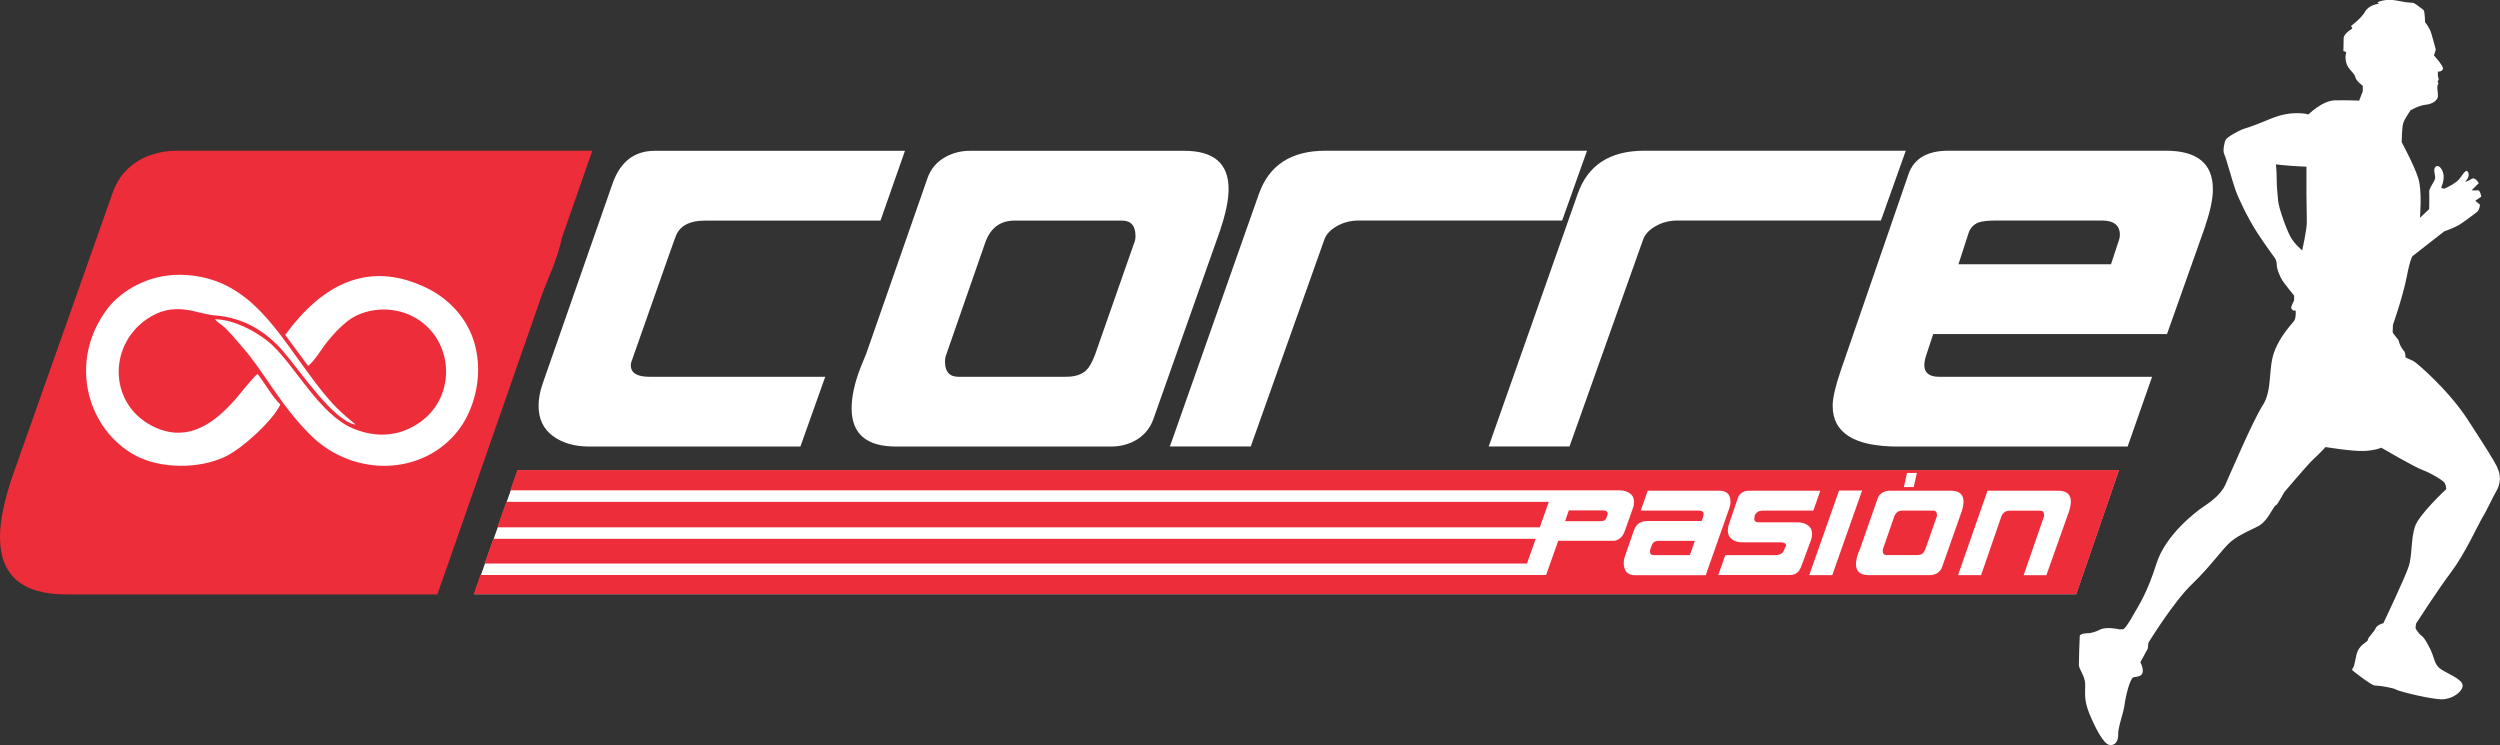
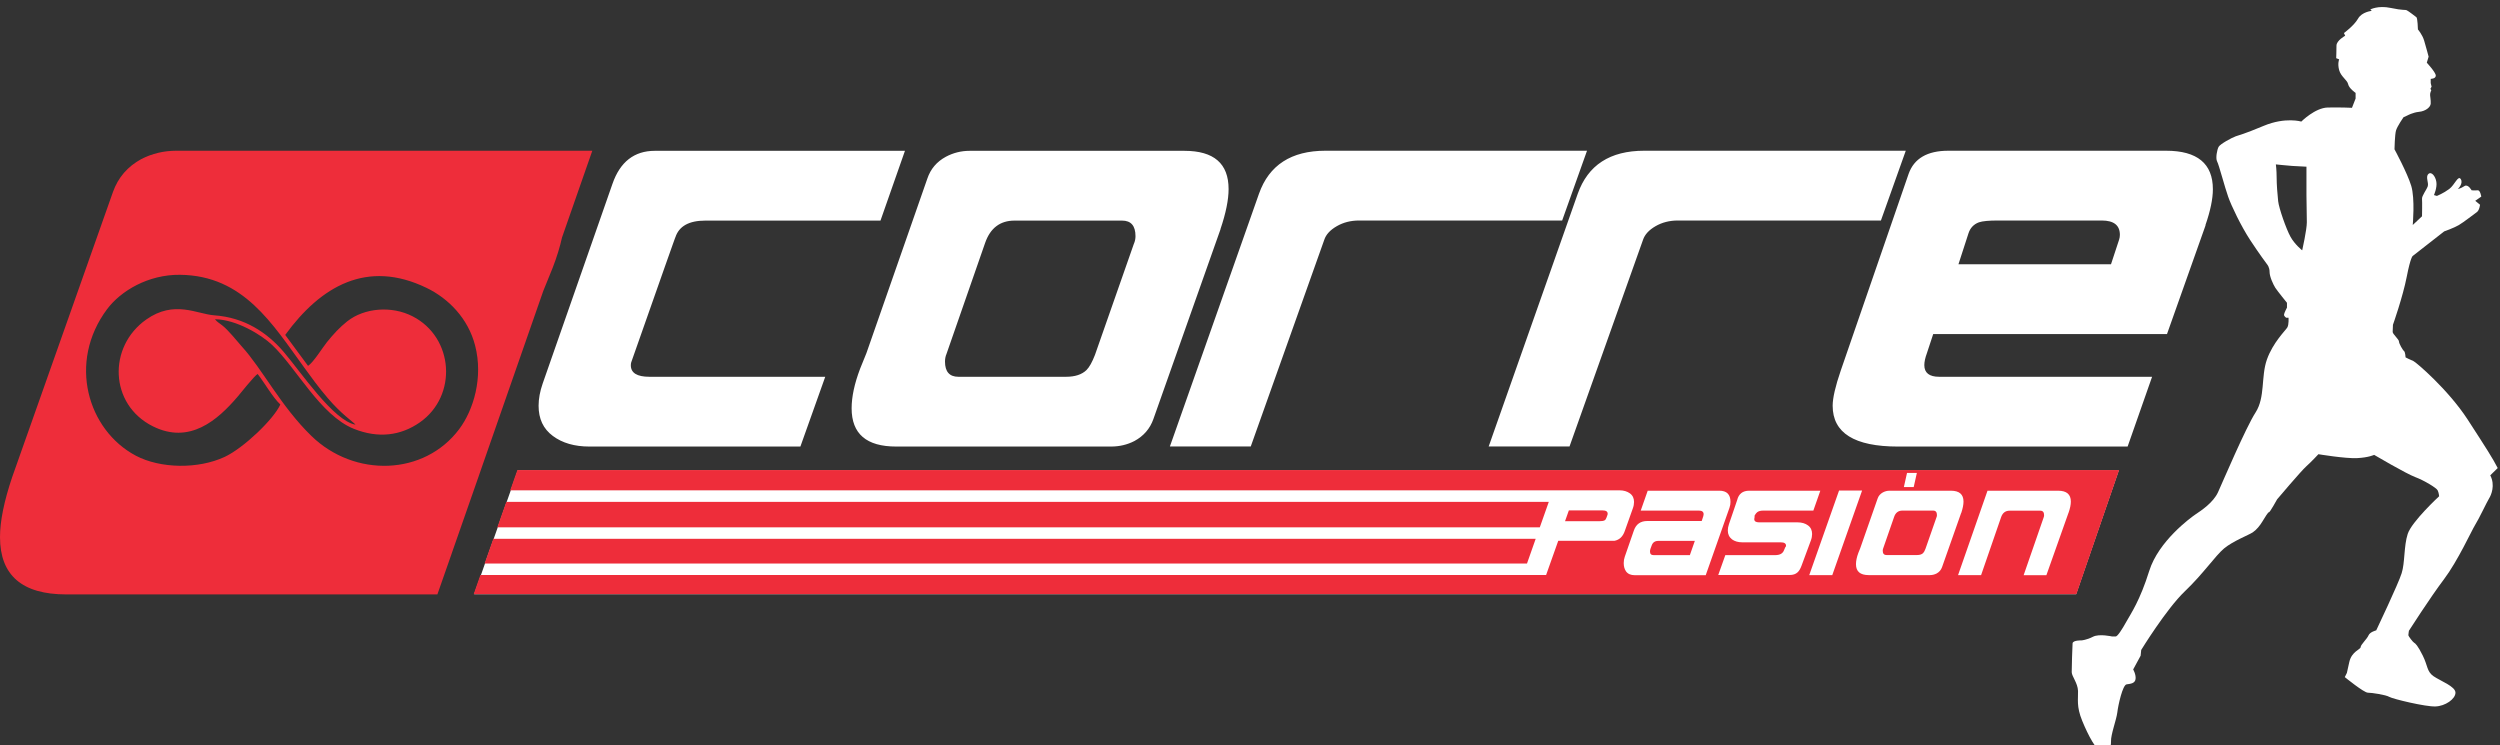
<svg xmlns="http://www.w3.org/2000/svg" id="Layer_2" data-name="Layer 2" viewBox="0 0 261.56 77.96">
  <rect x="0" y="0" width="261.56" height="77.96" fill="#333333" stroke="none" />
  <defs>
    <style>
      .cls-1 {
        fill: #fff;
      }

      .cls-1, .cls-2 {
        fill-rule: evenodd;
      }

      .cls-2 {
        fill: #ee2d3a;
      }
    </style>
  </defs>
  <g id="Layer_1-2" data-name="Layer 1">
    <polygon class="cls-1" points="221.68 49.2 54.18 49.2 49.61 62.17 217.21 62.17 221.68 49.2" />
-     <polygon class="cls-1" points="14.36 23.07 8.21 34.63 7.49 52.32 32.16 55.93 45.33 52.08 53.17 37.94 50.91 21.36 14.36 23.07" />
    <path class="cls-2" d="m216.41,53.68h0c.17-.48.25-.88.25-1.2,0-.76-.44-1.14-1.33-1.14h-7.39l-3.08,8.83h2.41l2.1-6.08c.16-.44.45-.66.89-.66h3.2c.27,0,.4.16.4.47,0,.07-.01.15-.04.22l-2.1,6.06h2.38l2.3-6.49Zm-16.89-4.2h0l-.33,1.48h1.03l.33-1.48h-1.03Zm3.09,4.63h0c.03-.07.04-.15.04-.22,0-.31-.13-.47-.4-.47h-3.21c-.43,0-.72.22-.87.66l-1.15,3.31c-.03.07-.04.15-.04.23,0,.3.13.45.4.45h3.21c.27,0,.47-.07.61-.2.09-.09.17-.24.25-.45l1.16-3.32Zm2.58-.43h0c.16-.48.24-.88.24-1.2,0-.76-.44-1.14-1.32-1.14h-6.41c-.25,0-.49.06-.71.18-.27.15-.46.37-.55.65l-1.82,5.2-.19.47c-.17.45-.25.85-.25,1.19,0,.76.44,1.14,1.33,1.14h6.41c.25,0,.48-.06.7-.17.27-.15.46-.37.56-.65l2-5.67Zm-10.37-2.36h-2.41l-3.12,8.85h2.41l3.12-8.85Zm-4.35.02h-7.46c-.68,0-1.1.33-1.26.98-.01.06-.3.9-.86,2.52-.08.24-.12.46-.12.66,0,.4.15.7.44.93.27.2.63.31,1.07.31h4.02c.38,0,.56.12.56.35,0,.03,0,.06-.01.09-.03-.01-.1.12-.21.41-.13.33-.44.49-.91.49h-5.22l-.74,2.08h7.46c.36,0,.64-.09.84-.28.16-.14.3-.38.42-.71.43-1.15.75-2.02.97-2.62.09-.24.13-.47.13-.68,0-.39-.14-.69-.43-.9-.28-.21-.65-.32-1.1-.32h-4.02c-.33,0-.5-.11-.5-.33,0-.04,0-.08.02-.12,0,0,.01-.04.01-.13s0-.14.02-.16c.1-.16.18-.27.27-.33.15-.11.36-.16.63-.16h5.23l.73-2.08Zm-13.16,5.25h-3.81c-.35,0-.58.16-.69.47l-.14.38c-.03.1-.04.19-.04.27,0,.25.13.37.38.37h3.79l.52-1.49Zm3.64-3.49h0c.07-.18.1-.38.1-.59,0-.78-.39-1.17-1.17-1.17h-7.49l-.73,2.08h6.08c.33,0,.5.13.5.38,0,.06-.01.12-.03.19l-.17.52h-5.69c-.71,0-1.18.33-1.41,1l-.95,2.74c-.07.2-.11.42-.11.66,0,.35.08.63.24.87.2.27.5.4.91.4h7.43l2.49-7.07Zm-12.76.74h0s.01-.06.01-.09c0-.24-.18-.35-.55-.35h-3.51l-.4,1.13h3.59c.26,0,.44-.03.55-.09.09-.05.15-.15.2-.29l.11-.31Zm-7.09,1.33h0l.94-2.66H52.97l-.94,2.66h109.09Zm-1.34,3.79h0l.91-2.59H51.61l-.91,2.59h109.08Zm61.95-9.78l-4.47,12.98H49.56l.7-2h110.7s.8,0,.8,0l1.27-3.58h5.89c.51-.1.87-.44,1.07-1.02l.84-2.36c.09-.24.13-.47.13-.68,0-.39-.14-.69-.43-.9-.29-.21-.65-.32-1.1-.32h-2.11s-113.94,0-113.94,0l.75-2.12h167.58Z" />
    <path class="cls-1" d="m221.71,25.07h0c.05-.15.08-.32.08-.5,0-1-.63-1.5-1.9-1.5h-10.87c-.93,0-1.59.06-1.98.19-.54.2-.91.59-1.09,1.15l-1.05,3.24h15.96l.85-2.58Zm9.05-1.51h0l-4.04,11.39h-24.46l-.66,2c-.18.49-.27.91-.27,1.25,0,.81.52,1.22,1.55,1.22h22.28l-2.56,7.3h-24.03c-4.55,0-6.83-1.42-6.83-4.27,0-.8.28-2.03.85-3.69l7.1-20.58c.57-1.6,1.95-2.41,4.15-2.41h22.79c3.26,0,4.89,1.35,4.89,4.03,0,1-.26,2.26-.78,3.76Zm-31.37-7.79h-27.37c-3.57,0-5.89,1.5-6.95,4.5l-9.32,26.44h8.46l7.69-21.62c.18-.54.61-1.02,1.3-1.42.69-.4,1.47-.6,2.35-.6h21.24l2.6-7.3Zm-33.35,0h0l-2.6,7.3h-21.24c-.88,0-1.66.2-2.35.6-.69.4-1.12.87-1.3,1.42l-7.69,21.62h-8.46l9.32-26.44c1.06-3,3.38-4.5,6.95-4.5h27.37Zm-47.4,9.71h0l-4.08,11.65c-.29.75-.58,1.28-.89,1.59-.49.47-1.2.7-2.14.7h-11.26c-.93,0-1.4-.53-1.4-1.59,0-.28.05-.56.16-.81l4.04-11.61c.54-1.55,1.57-2.33,3.07-2.33h11.26c.93,0,1.4.54,1.4,1.63,0,.26-.05.52-.16.78Zm9.05-1.51h0c.57-1.68.85-3.08.85-4.19,0-2.67-1.54-4-4.62-4h-22.48c-.88,0-1.71.21-2.48.62-.96.52-1.6,1.28-1.94,2.29l-6.37,18.25-.66,1.63c-.6,1.58-.89,2.96-.89,4.15,0,2.67,1.55,4,4.66,4h22.48c.88,0,1.7-.19,2.45-.58.96-.52,1.62-1.28,1.98-2.29l7.03-19.88Zm-43.98,22.75h-22.05c-1.55,0-2.83-.37-3.82-1.11-1-.74-1.49-1.79-1.49-3.16,0-.72.14-1.5.43-2.33l7.3-20.89c.8-2.3,2.28-3.45,4.43-3.45h26.17l-2.56,7.3h-18.32c-1.71,0-2.76.58-3.14,1.75.08-.28-1.46,4.08-4.62,13.08-.03.1-.04.21-.04.31,0,.8.65,1.2,1.94,1.2h18.4l-2.6,7.3Z" />
-     <path class="cls-1" d="m240.85,26.18h0s-.77-.61-1.21-1.41c-.45-.81-1.21-2.99-1.29-3.72-.08-.73-.16-1.78-.16-2.51s-.08-1.34-.08-1.34c0,0,1.13.12,1.7.16.57.04,1.5.08,1.5.08v2.99c0,.61.04,2.06.04,2.83s-.48,2.91-.48,2.91m20.45,22.8c-.53-1.03-1.13-1.97-3.16-5.1-2.04-3.13-5.42-6.01-5.67-6.1-.25-.09-.81-.38-.81-.38,0,0-.03-.56-.16-.66-.13-.09-.53-.78-.53-1s-.66-.78-.66-1,.03-.75.03-.75c0,0,1.03-2.91,1.44-5.01.41-2.1.63-2.19.63-2.19l3.29-2.57s1-.35,1.53-.66c.53-.31,1.6-1.16,1.88-1.35.28-.19.34-.78.34-.78l-.5-.41.63-.44s-.1-.69-.38-.66c-.28.03-.63,0-.63,0l.75-.75s-.38-.69-.75-.44c-.38.25-.69.31-.69.31,0,0,.59-.56.31-1.03-.28-.47-.63.59-1.22,1.03-.59.44-1.28.72-1.28.72l-.31-.09s.35-.78.25-1.38c-.09-.6-.53-1.13-.84-.82-.31.31.06.91-.06,1.28-.13.38-.63,1-.6,1.32.03.31,0,1.82,0,1.82l-.97.91s.25-2.76-.16-4.1c-.41-1.35-1.75-3.82-1.75-3.82,0,0,.03-1.53.16-1.97.13-.44.78-1.38.78-1.38l.41-.19s.56-.31,1.22-.38c.66-.06,1.19-.47,1.22-.85.03-.38-.09-.85-.06-1.03.03-.19.12-.37.12-.37l-.09-.16.12-.22-.09-.38v-.44s.53,0,.53-.34-.94-1.35-.94-1.35l.19-.63s-.28-1.06-.47-1.69c-.19-.63-.65-1.16-.65-1.16,0,0-.03-1.19-.16-1.28-.12-.09-.81-.63-1-.72-.19-.09-.38.03-1.69-.25-1.32-.28-2.13.16-2.13.16l.15.15s-1.03.09-1.44.82c-.41.72-1.47,1.5-1.47,1.5l.13.28s-.91.5-.91,1.03-.03,1.32-.03,1.32l.31.12s-.19.44,0,1.13c.19.69.85,1.03.94,1.47.09.44.78.91.78.91v.59l-.38.97s-1.22-.06-2.54-.03c-1.32.03-2.76,1.47-2.76,1.47,0,0-1.66-.5-3.92.44-2.25.94-2.51.94-2.94,1.1-.44.16-1.63.81-1.79,1.1-.16.28-.34,1.19-.16,1.53.19.34.81,2.73,1.16,3.7.34.97,1.35,3.07,2.29,4.51.94,1.44,1.79,2.57,1.79,2.57,0,0,.25.28.25.78s.38,1.31.6,1.66c.22.34,1.22,1.57,1.22,1.57v.5s-.31.59-.31.75.22.31.22.31h.25s.06.72-.13,1.03c-.19.31-1.5,1.57-2.13,3.35-.63,1.78-.16,3.95-1.19,5.54-1.03,1.6-3.42,7.23-3.92,8.33-.5,1.1-1.78,1.94-2.35,2.32-.56.38-3.88,2.82-4.85,5.92-.97,3.1-1.91,4.45-2.38,5.29-.47.85-.94,1.57-1.13,1.57h-.38s-1.35-.31-2,.03c-.66.34-1.19.38-1.19.38,0,0-.91-.03-.94.31-.03.35-.09,2.57-.09,3.01s.63,1.13.66,1.97c.03.85-.19,1.6.44,3.13.63,1.53,1.47,3.13,2.07,3.26.6.13.97-.38.94-1.1-.03-.72.56-2.25.66-3.04.09-.78.56-2.88.97-2.94.41-.06.88-.09.94-.56.06-.47-.25-1-.25-1l.78-1.44.06-.6s2.63-4.29,4.57-6.14c1.94-1.85,3.16-3.69,4.1-4.48.94-.78,2.6-1.41,3.01-1.69.41-.28.75-.72,1-1.13.25-.41.6-1,.69-.97.09.03.85-1.35.85-1.35,0,0,2.51-2.97,3.04-3.44.53-.47,1.28-1.28,1.28-1.28,0,0,2.82.47,4.04.41,1.22-.06,1.79-.34,1.79-.34,0,0,3.35,1.97,4.29,2.32.94.35,2.22,1.13,2.35,1.38.13.25.16.63.16.63,0,0-2.88,2.66-3.29,3.95-.41,1.28-.28,3.01-.63,4.1-.34,1.1-2.66,5.98-2.66,5.98,0,0-.66.16-.81.53-.16.38-.82.97-.82,1.22s-.94.44-1.19,1.57l-.25,1.13-.22.44s2,1.63,2.41,1.63,1.88.22,2.25.44c.38.22,3.79,1.04,4.82,1,1.03-.03,2.1-.78,2.1-1.44s-1.56-1.22-2.29-1.72c-.72-.5-.6-1.1-1.13-2.16-.53-1.07-.78-1.28-.91-1.35-.12-.06-.6-.69-.6-.78s.06-.47.06-.47c0,0,2.22-3.47,3.67-5.39,1.44-1.91,2.88-5.07,3.25-5.67.38-.59,1.25-2.44,1.47-2.79.22-.34.66-1.38.12-2.41Z" />
+     <path class="cls-1" d="m240.85,26.18h0s-.77-.61-1.21-1.41c-.45-.81-1.21-2.99-1.29-3.72-.08-.73-.16-1.78-.16-2.51s-.08-1.34-.08-1.34c0,0,1.13.12,1.7.16.57.04,1.5.08,1.5.08v2.99c0,.61.04,2.06.04,2.83s-.48,2.91-.48,2.91m20.45,22.8c-.53-1.03-1.13-1.97-3.16-5.1-2.04-3.13-5.42-6.01-5.67-6.1-.25-.09-.81-.38-.81-.38,0,0-.03-.56-.16-.66-.13-.09-.53-.78-.53-1s-.66-.78-.66-1,.03-.75.03-.75c0,0,1.03-2.91,1.44-5.01.41-2.1.63-2.19.63-2.19l3.29-2.57s1-.35,1.53-.66c.53-.31,1.6-1.16,1.88-1.35.28-.19.34-.78.34-.78l-.5-.41.63-.44s-.1-.69-.38-.66c-.28.03-.63,0-.63,0s-.38-.69-.75-.44c-.38.25-.69.31-.69.31,0,0,.59-.56.31-1.03-.28-.47-.63.59-1.22,1.03-.59.44-1.28.72-1.28.72l-.31-.09s.35-.78.25-1.38c-.09-.6-.53-1.13-.84-.82-.31.31.06.91-.06,1.28-.13.38-.63,1-.6,1.32.03.31,0,1.82,0,1.82l-.97.91s.25-2.76-.16-4.1c-.41-1.35-1.75-3.82-1.75-3.82,0,0,.03-1.53.16-1.97.13-.44.78-1.38.78-1.38l.41-.19s.56-.31,1.22-.38c.66-.06,1.19-.47,1.22-.85.03-.38-.09-.85-.06-1.03.03-.19.12-.37.12-.37l-.09-.16.12-.22-.09-.38v-.44s.53,0,.53-.34-.94-1.35-.94-1.35l.19-.63s-.28-1.06-.47-1.69c-.19-.63-.65-1.16-.65-1.16,0,0-.03-1.19-.16-1.28-.12-.09-.81-.63-1-.72-.19-.09-.38.03-1.69-.25-1.32-.28-2.13.16-2.13.16l.15.15s-1.03.09-1.44.82c-.41.72-1.47,1.5-1.47,1.5l.13.28s-.91.5-.91,1.03-.03,1.32-.03,1.32l.31.12s-.19.44,0,1.13c.19.69.85,1.03.94,1.47.09.44.78.91.78.91v.59l-.38.97s-1.22-.06-2.54-.03c-1.32.03-2.76,1.47-2.76,1.47,0,0-1.66-.5-3.92.44-2.25.94-2.51.94-2.94,1.1-.44.16-1.63.81-1.79,1.1-.16.28-.34,1.19-.16,1.53.19.34.81,2.73,1.16,3.7.34.97,1.35,3.07,2.29,4.51.94,1.44,1.79,2.57,1.79,2.57,0,0,.25.28.25.78s.38,1.31.6,1.66c.22.34,1.22,1.57,1.22,1.57v.5s-.31.59-.31.75.22.31.22.31h.25s.06.72-.13,1.03c-.19.31-1.5,1.57-2.13,3.35-.63,1.78-.16,3.95-1.19,5.54-1.03,1.6-3.42,7.23-3.92,8.33-.5,1.1-1.78,1.94-2.35,2.32-.56.38-3.88,2.82-4.85,5.92-.97,3.1-1.91,4.45-2.38,5.29-.47.85-.94,1.57-1.13,1.57h-.38s-1.35-.31-2,.03c-.66.34-1.19.38-1.19.38,0,0-.91-.03-.94.31-.03.35-.09,2.57-.09,3.01s.63,1.13.66,1.97c.03.85-.19,1.6.44,3.13.63,1.53,1.47,3.13,2.07,3.26.6.13.97-.38.94-1.1-.03-.72.56-2.25.66-3.04.09-.78.56-2.88.97-2.94.41-.06.88-.09.94-.56.06-.47-.25-1-.25-1l.78-1.44.06-.6s2.63-4.29,4.57-6.14c1.94-1.85,3.16-3.69,4.1-4.48.94-.78,2.6-1.41,3.01-1.69.41-.28.75-.72,1-1.13.25-.41.6-1,.69-.97.09.03.85-1.35.85-1.35,0,0,2.51-2.97,3.04-3.44.53-.47,1.28-1.28,1.28-1.28,0,0,2.82.47,4.04.41,1.22-.06,1.79-.34,1.79-.34,0,0,3.35,1.97,4.29,2.32.94.35,2.22,1.13,2.35,1.38.13.25.16.63.16.63,0,0-2.88,2.66-3.29,3.95-.41,1.28-.28,3.01-.63,4.1-.34,1.1-2.66,5.98-2.66,5.98,0,0-.66.16-.81.53-.16.38-.82.97-.82,1.22s-.94.44-1.19,1.57l-.25,1.13-.22.44s2,1.63,2.41,1.63,1.88.22,2.25.44c.38.22,3.79,1.04,4.82,1,1.03-.03,2.1-.78,2.1-1.44s-1.56-1.22-2.29-1.72c-.72-.5-.6-1.1-1.13-2.16-.53-1.07-.78-1.28-.91-1.35-.12-.06-.6-.69-.6-.78s.06-.47.06-.47c0,0,2.22-3.47,3.67-5.39,1.44-1.91,2.88-5.07,3.25-5.67.38-.59,1.25-2.44,1.47-2.79.22-.34.66-1.38.12-2.41Z" />
    <path class="cls-2" d="m26.95,39.13h0c-.32.17-1.87,2.11-2.08,2.36-2.09,2.45-5.03,5.05-8.9,3.1-4.53-2.28-4.7-8.32-.67-11.16,2.93-2.07,5.31-.57,7.11-.44,3.16.22,5.51,1.79,7.23,3.78,1.77,2.05,5.26,7.29,7.56,7.66-.29-.32-1.51-1.13-2.91-2.78-.95-1.11-1.66-2.09-2.45-3.18-3.34-4.58-6.36-9.64-12.99-9.72-3.35-.04-6.22,1.69-7.65,3.6-4.15,5.57-2.01,12.66,3,15.32,2.59,1.37,6.55,1.42,9.31.13,1.98-.93,5.12-3.93,5.82-5.48-.78-.72-1.64-2.25-2.38-3.2m5.3-.86h0c.54-.35,1.46-1.84,1.96-2.47.68-.84,1.33-1.55,2.13-2.18,1.77-1.39,4.61-1.65,6.82-.52,4.33,2.21,4.74,8.33.75,11.11-1.97,1.37-4.32,1.7-6.9.66-3.5-1.41-6.02-6.4-8.54-8.77-1.12-1.06-3.75-2.67-5.98-2.69.24.3.43.38.77.65.65.51,1.51,1.61,2.03,2.19,2.17,2.38,4.08,6.25,7.29,9.37,4.51,4.38,11.8,4.17,15.46-.71,1.5-2,2.53-5.4,1.67-8.74-.73-2.86-2.81-4.95-5.1-6.05-6.2-2.99-11.04-.19-14.77,4.93l2.39,3.24ZM1.28,49.9l10.54-29.82c.54-1.51,1.53-2.66,2.97-3.44,1.13-.58,2.35-.87,3.67-.87h43.51l-3.17,9.08c-.22.99-.54,2.04-.97,3.15l-.99,2.44-6.41,18.38-.43,1.24-2.72,7.78c-.02.05-.03.1-.05.15l-1.47,4.2H6.93c-4.62,0-6.93-2-6.93-6,0-1.67.43-3.77,1.28-6.29Z" />
  </g>
</svg>